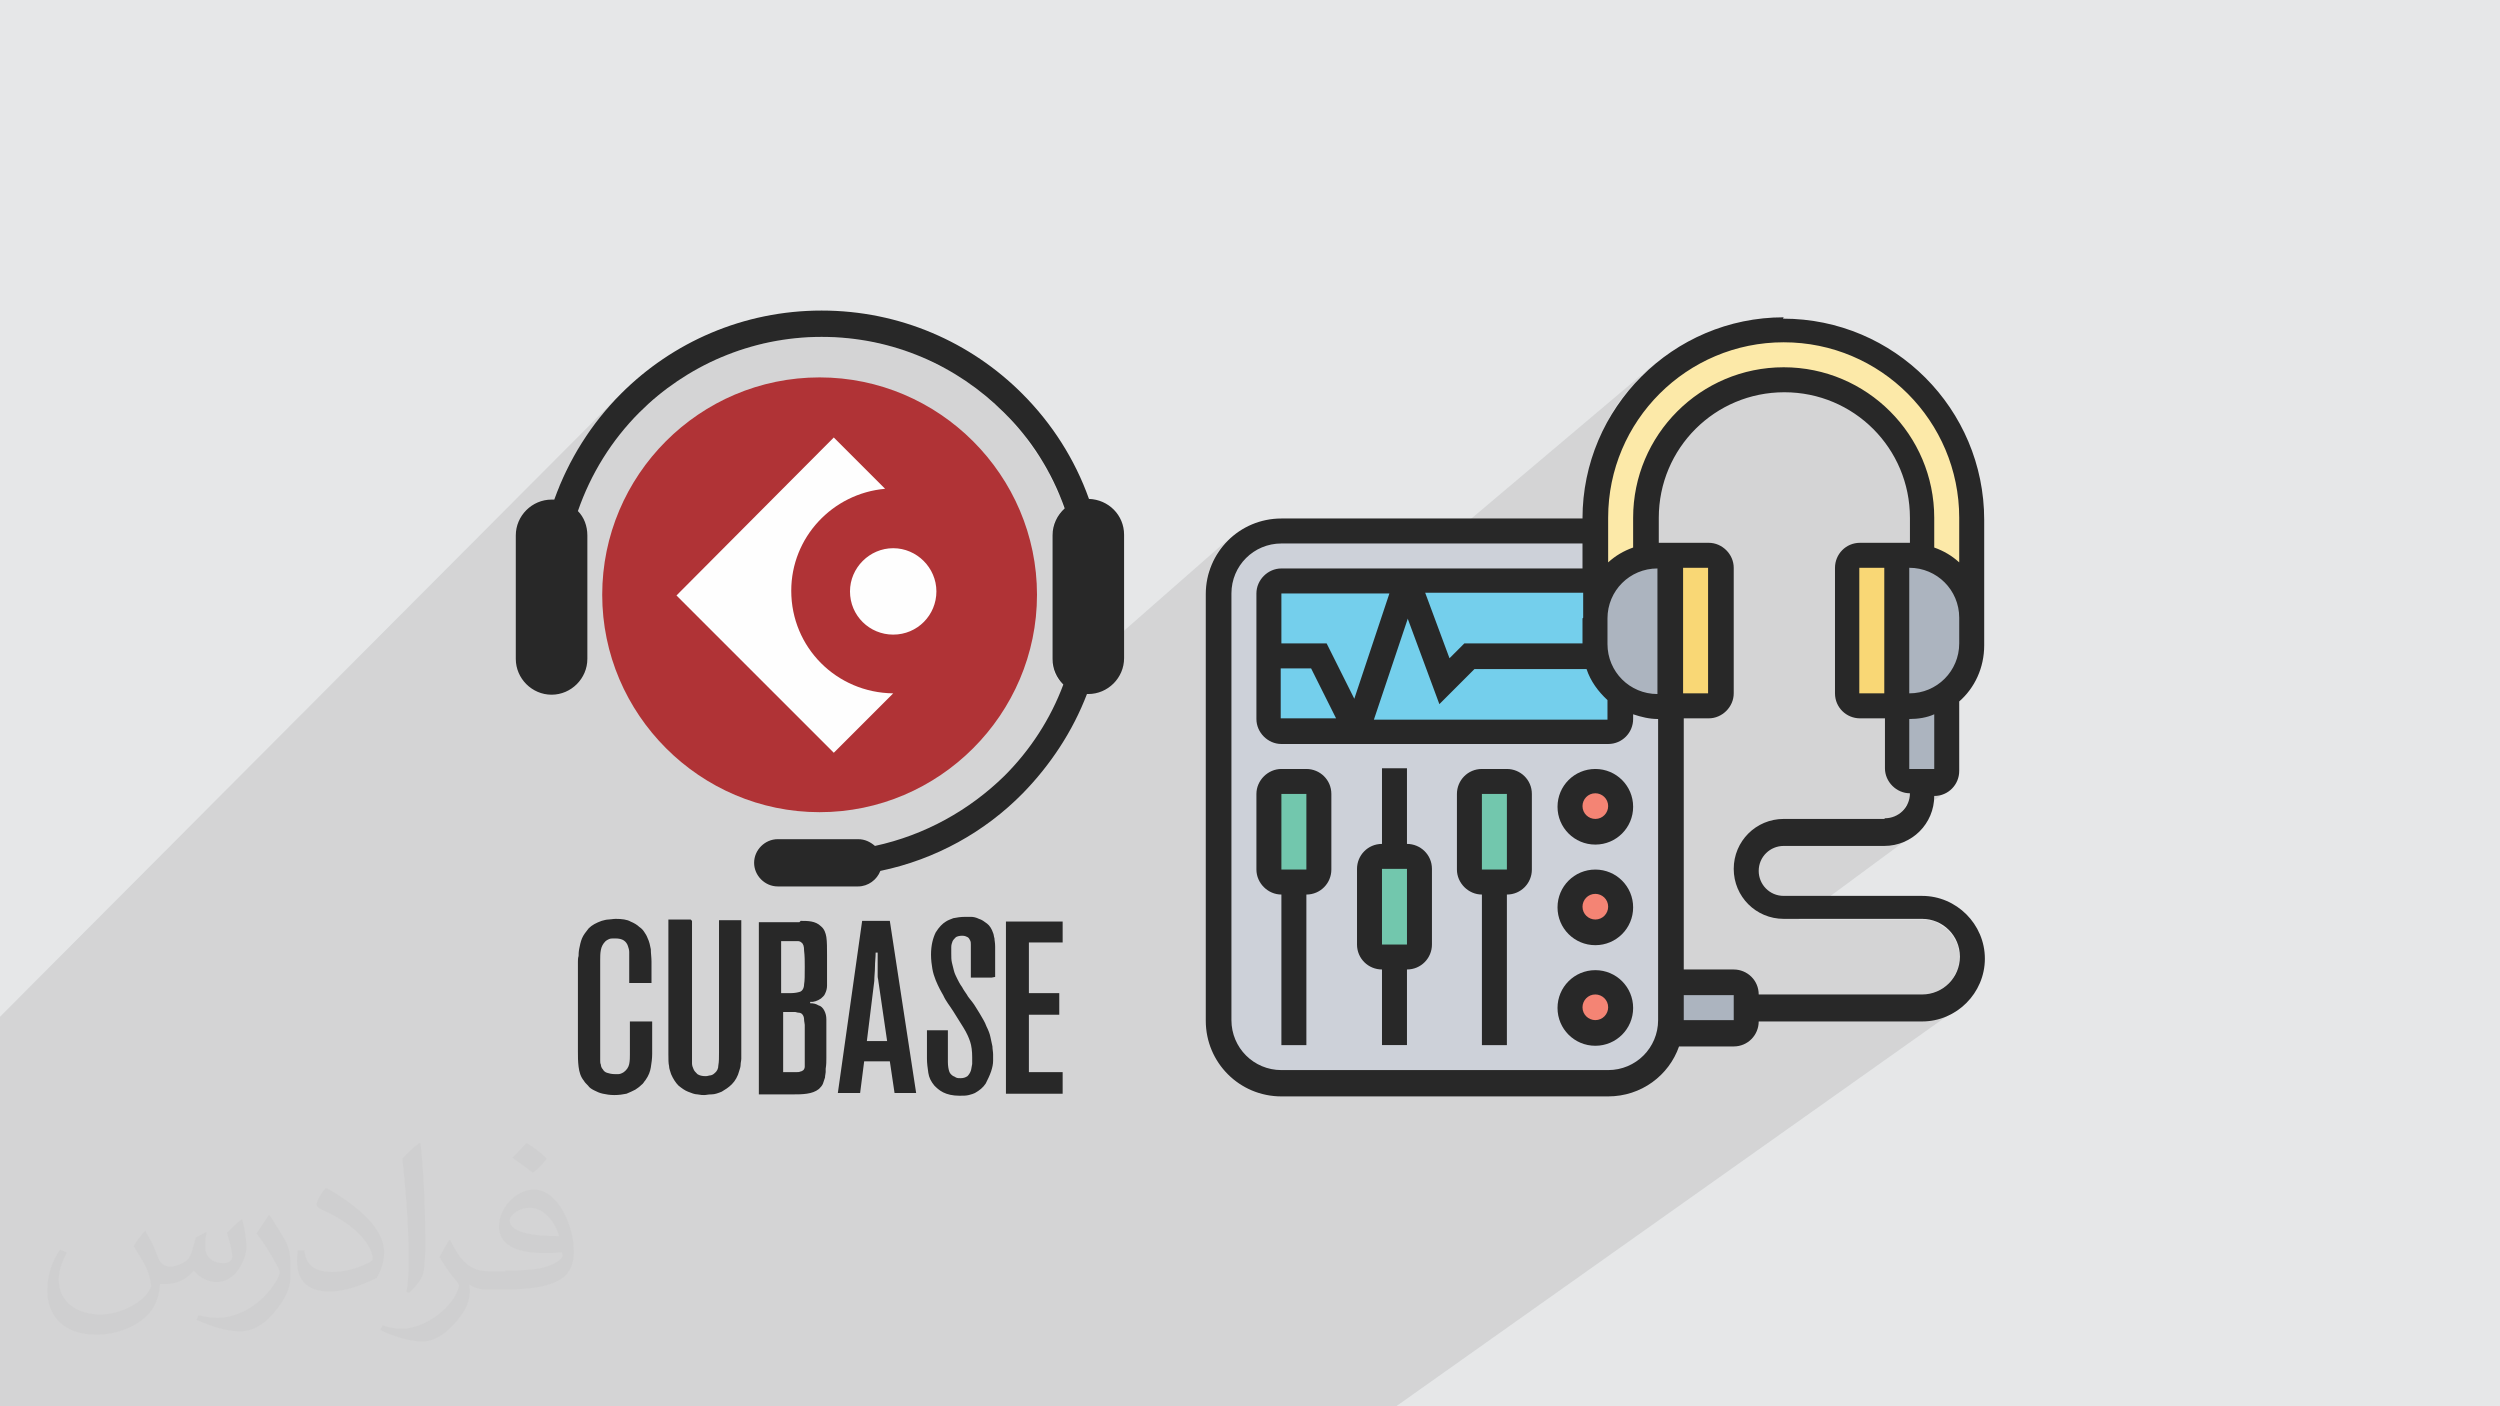
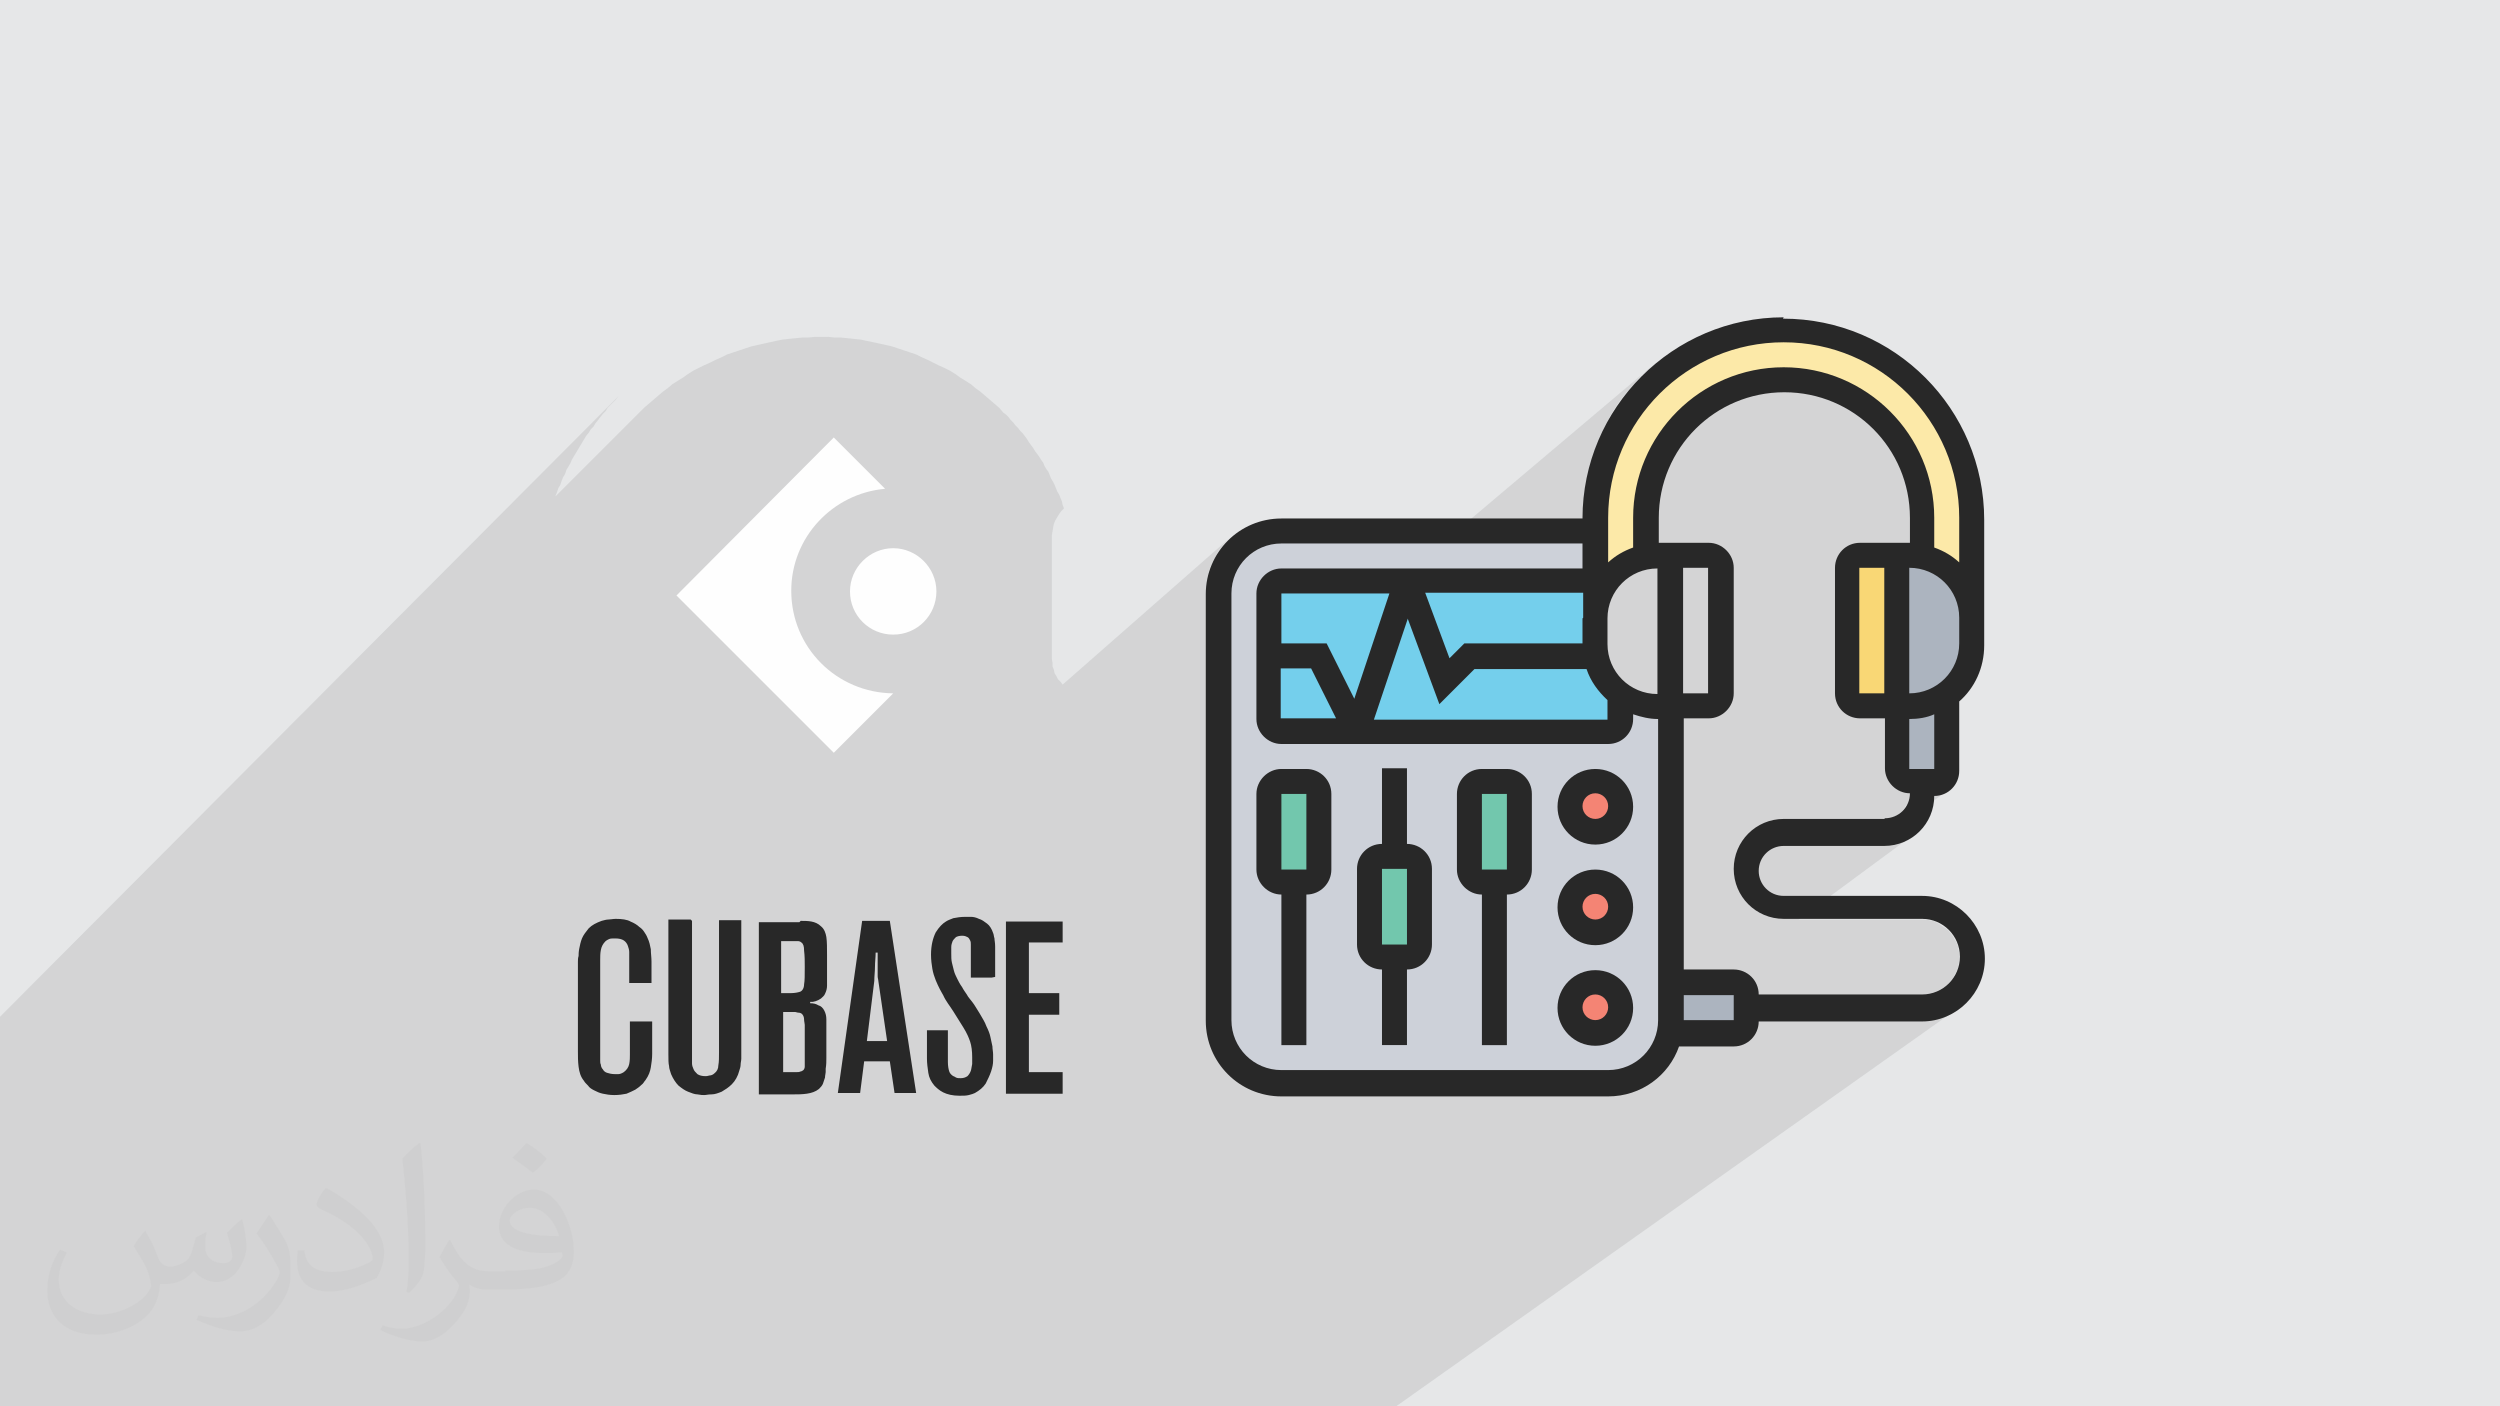
<svg xmlns="http://www.w3.org/2000/svg" xml:space="preserve" width="3.703in" height="2.083in" version="1.1" style="shape-rendering:geometricPrecision; text-rendering:geometricPrecision; image-rendering:optimizeQuality; fill-rule:evenodd; clip-rule:evenodd" viewBox="0 0 3703 2083" enable-background="new 0 0 256 256">
  <defs>
    <style type="text/css">
   
    .fil3 {fill:#282828}
    .fil4 {fill:#B03336}
    .fil0 {fill:#E6E7E8}
    .fil5 {fill:#FEFEFE}
    .fil13 {fill:#282828;fill-rule:nonzero}
    .fil7 {fill:#72C7AD;fill-rule:nonzero}
    .fil12 {fill:#74CFEC;fill-rule:nonzero}
    .fil9 {fill:#ACB4BF;fill-rule:nonzero}
    .fil6 {fill:#CDD1D9;fill-rule:nonzero}
    .fil8 {fill:#F48474;fill-rule:nonzero}
    .fil11 {fill:#F9D775;fill-rule:nonzero}
    .fil10 {fill:#FCE9A8;fill-rule:nonzero}
    .fil2 {fill:#373435;fill-opacity:0.031}
    .fil1 {fill:#373435;fill-opacity:0.102}
   
  </style>
  </defs>
  <g id="Layer_x0020_1">
    <polygon class="fil0" points="-3,0 3706,0 3706,2083 -3,2083 " />
    <polygon class="fil1" points="1602,2083 1592,2083 1591,2083 1569,2083 1553,2083 1552,2083 1546,2083 1537,2083 1536,2083 1529,2083 1525,2083 1523,2083 1518,2083 1514,2083 1507,2083 1490,2083 1490,2083 1484,2083 1479,2083 1471,2083 1463,2083 1463,2083 1452,2083 1452,2083 1447,2083 1447,2083 1447,2083 1442,2083 1430,2083 1424,2083 1420,2083 1413,2083 1410,2083 1399,2083 1396,2083 1396,2083 1386,2083 1378,2083 1375,2083 1369,2083 1362,2083 1353,2083 1346,2083 1342,2083 1332,2083 1315,2083 1306,2083 1303,2083 1290,2083 1280,2083 1279,2083 1275,2083 1270,2083 1265,2083 1259,2083 1259,2083 1258,2083 1254,2083 1253,2083 1249,2083 1248,2083 1244,2083 1243,2083 1242,2083 1238,2083 1238,2083 1237,2083 1235,2083 1235,2083 1233,2083 1227,2083 1227,2083 1216,2083 1212,2083 1210,2083 1207,2083 1205,2083 1202,2083 1200,2083 1198,2083 1195,2083 1189,2083 1186,2083 1185,2083 1175,2083 1174,2083 1174,2083 1164,2083 1159,2083 1159,2083 1158,2083 1154,2083 1150,2083 1150,2083 1147,2083 1144,2083 1143,2083 1131,2083 1125,2083 1124,2083 1124,2083 1124,2083 1122,2083 1117,2083 1115,2083 1108,2083 1102,2083 1100,2083 1099,2083 1091,2083 1085,2083 1084,2083 1074,2083 1071,2083 1068,2083 1068,2083 1063,2083 1059,2083 1051,2083 1051,2083 1042,2083 1038,2083 1033,2083 1030,2083 1024,2083 1018,2083 1010,2083 1007,2083 1004,2083 1004,2083 1004,2083 998,2083 996,2083 993,2083 992,2083 985,2083 985,2083 985,2083 979,2083 978,2083 975,2083 968,2083 963,2083 963,2083 957,2083 952,2083 948,2083 940,2083 925,2083 922,2083 921,2083 917,2083 909,2083 909,2083 904,2083 893,2083 889,2083 879,2083 876,2083 874,2083 870,2083 869,2083 867,2083 867,2083 867,2083 863,2083 863,2083 860,2083 858,2083 857,2083 855,2083 854,2083 851,2083 847,2083 833,2083 832,2083 831,2083 829,2083 829,2083 819,2083 817,2083 817,2083 811,2083 809,2083 806,2083 803,2083 799,2083 798,2083 798,2083 794,2083 791,2083 788,2083 780,2083 780,2083 778,2083 775,2083 773,2083 773,2083 763,2083 762,2083 759,2083 757,2083 752,2083 750,2083 748,2083 747,2083 745,2083 744,2083 739,2083 716,2083 715,2083 711,2083 711,2083 707,2083 706,2083 706,2083 705,2083 703,2083 700,2083 690,2083 685,2083 678,2083 674,2083 669,2083 668,2083 667,2083 667,2083 653,2083 651,2083 645,2083 643,2083 642,2083 639,2083 639,2083 635,2083 633,2083 630,2083 630,2083 626,2083 625,2083 622,2083 618,2083 609,2083 609,2083 606,2083 599,2083 599,2083 598,2083 595,2083 593,2083 593,2083 589,2083 585,2083 580,2083 577,2083 574,2083 569,2083 559,2083 557,2083 557,2083 553,2083 551,2083 544,2083 543,2083 529,2083 529,2083 527,2083 524,2083 519,2083 515,2083 514,2083 511,2083 509,2083 509,2083 508,2083 506,2083 506,2083 502,2083 500,2083 499,2083 496,2083 495,2083 495,2083 484,2083 479,2083 478,2083 477,2083 477,2083 471,2083 471,2083 465,2083 465,2083 458,2083 457,2083 456,2083 447,2083 444,2083 439,2083 432,2083 429,2083 417,2083 416,2083 413,2083 413,2083 413,2083 411,2083 401,2083 401,2083 400,2083 400,2083 399,2083 399,2083 398,2083 397,2083 394,2083 394,2083 393,2083 391,2083 388,2083 384,2083 380,2083 376,2083 369,2083 362,2083 362,2083 362,2083 358,2083 353,2083 352,2083 352,2083 344,2083 338,2083 333,2083 329,2083 316,2083 308,2083 303,2083 286,2083 286,2083 282,2083 261,2083 257,2083 257,2083 254,2083 227,2083 226,2083 215,2083 199,2083 187,2083 187,2083 180,2083 170,2083 159,2083 157,2083 150,2083 142,2083 135,2083 135,2083 133,2083 129,2083 127,2083 119,2083 109,2083 108,2083 98,2083 92,2083 92,2083 90,2083 64,2083 -3,2083 -3,2040 -3,2021 -3,1999 -3,1975 -3,1957 -3,1919 -3,1833 -3,1832 -3,1815 -3,1747 -3,1722 -3,1690 -3,1628 -3,1560 -3,1557 -3,1556 -3,1537 -3,1509 920,583 916,587 912,592 908,596 904,600 900,604 897,609 893,613 889,618 886,622 882,627 879,632 875,636 872,641 868,646 865,651 862,656 859,661 856,666 853,671 850,676 847,681 845,686 842,691 839,696 837,702 834,707 832,712 830,718 827,723 825,729 823,734 823,735 947,611 954,604 961,598 968,592 975,586 982,580 989,575 996,569 1004,564 1012,559 1019,554 1027,549 1035,545 1043,541 1052,537 1060,533 1069,529 1077,525 1086,522 1095,519 1104,516 1113,513 1122,511 1131,509 1140,507 1149,505 1159,503 1168,502 1178,501 1188,500 1197,500 1207,499 1217,499 1227,499 1237,500 1246,500 1256,501 1265,502 1275,503 1284,505 1294,507 1303,509 1312,511 1321,513 1330,516 1339,519 1348,522 1357,525 1365,529 1374,533 1382,537 1390,541 1399,545 1407,549 1415,554 1422,559 1430,564 1438,569 1445,575 1452,580 1459,586 1466,592 1473,598 1480,604 1486,611 1490,614 1494,618 1497,622 1501,626 1504,630 1508,634 1511,638 1515,642 1518,646 1521,650 1524,655 1527,659 1530,663 1533,668 1536,672 1539,676 1542,681 1545,685 1547,690 1550,695 1553,699 1555,704 1557,709 1560,714 1562,718 1564,723 1566,728 1569,733 1571,738 1573,743 1574,748 1576,753 1572,757 1569,761 1566,766 1563,771 1561,776 1560,781 1559,787 1558,793 1558,976 1559,982 1559,987 1561,992 1562,997 1565,1002 1567,1006 1571,1010 1574,1014 1827,792 1819,799 1812,807 1805,816 1800,825 1795,835 1791,845 1790,849 1839,807 1832,813 1826,819 1821,826 1816,834 1812,842 1809,851 1807,859 1850,821 1845,826 1840,831 1836,837 1832,843 1829,849 1827,856 1825,863 1824,871 1823,878 1823,894 1871,852 1877,847 1883,844 1890,842 1898,841 2093,841 2453,537 2442,547 2431,556 2422,567 2412,578 2403,589 2395,600 2387,613 2383,620 2464,551 2454,560 2444,569 2435,579 2426,589 2418,600 2410,611 2403,622 2397,632 2476,566 2467,574 2458,583 2449,592 2441,601 2433,611 2426,621 2419,632 2413,643 2407,654 2402,665 2399,671 2642,469 2642,469 2399,671 2397,677 2396,681 2500,595 2508,588 2517,582 2526,576 2535,571 2545,566 2555,561 2565,557 2575,554 2586,551 2597,548 2608,546 2619,545 2630,544 2642,544 2653,544 2664,545 2676,546 2687,548 2697,551 2708,554 2718,557 2728,561 2738,566 2748,571 2757,576 2766,582 2775,588 2784,595 2792,602 2799,609 2807,617 2814,625 2820,633 2827,642 2833,651 2838,660 2843,670 2847,680 2851,690 2855,700 2858,711 2860,722 2862,733 2864,744 2865,755 2865,767 2865,810 2870,812 2875,815 2880,817 2885,820 2889,823 2894,826 2898,829 2902,833 2887,844 2888,845 2894,850 2899,856 2904,863 2908,869 2912,876 2915,883 2917,891 2919,899 2920,907 2921,916 2921,916 2828,987 2828,1027 2835,1027 2843,1026 2850,1024 2857,1021 2863,1018 2869,1014 2875,1010 2828,1046 2832,1046 2836,1045 2839,1045 2843,1044 2847,1044 2851,1043 2854,1042 2858,1041 2861,1040 2865,1038 2868,1037 2871,1035 2874,1033 2878,1031 2881,1029 2884,1027 2828,1069 2828,1139 2865,1139 2840,1157 2865,1157 2869,1157 2872,1156 2875,1154 2823,1193 2821,1197 2817,1202 2811,1207 2753,1250 2765,1250 2865,1176 2872,1175 2879,1173 2886,1170 2777,1250 2790,1250 2798,1250 2805,1249 2813,1247 2819,1244 2826,1241 2832,1238 2664,1362 2846,1362 2852,1362 2857,1363 2863,1364 2868,1366 2873,1369 2877,1372 2882,1375 2886,1378 2889,1382 2893,1387 2895,1391 2898,1396 2900,1401 2901,1407 2902,1412 2902,1418 2902,1423 2901,1429 2900,1434 2898,1439 2895,1444 2893,1449 2889,1453 2886,1457 2882,1461 2877,1464 2812,1511 2846,1511 2856,1510 2865,1509 2874,1507 2882,1503 2891,1500 2898,1495 2068,2083 2041,2083 2010,2083 1973,2083 1853,2083 1843,2083 1832,2083 1819,2083 1814,2083 1808,2083 1788,2083 1785,2083 1779,2083 1779,2083 1758,2083 1757,2083 1754,2083 1730,2083 1729,2083 1721,2083 1717,2083 1707,2083 1700,2083 1689,2083 1683,2083 1683,2083 1671,2083 1669,2083 1668,2083 1660,2083 1656,2083 1645,2083 1635,2083 1631,2083 1631,2083 1629,2083 1626,2083 1624,2083 1624,2083 1623,2083 1613,2083 1609,2083 1603,2083 " />
    <path class="fil2" d="M216 1825c7,11 12,21 16,32 3,7 5,19 21,19 5,0 11,-2 17,-5 7,-3 12,-9 14,-17l6 -21 15 -8 1 1c-2,8 -2,15 -2,21 0,18 15,24 27,24 7,0 13,-3 13,-10 0,-8 -4,-23 -8,-35 7,-7 14,-14 22,-20l1 1c4,15 6,30 6,40 0,10 -4,20 -8,27 -7,14 -20,25 -36,25 -12,0 -25,-6 -34,-17l0 0c-9,11 -22,20 -43,20l-7 0c-1,14 -4,24 -9,33 -13,25 -50,42 -85,42 -49,0 -73,-28 -73,-66 0,-23 8,-45 19,-60l10 4c-7,14 -12,27 -12,40 0,35 29,52 62,52 31,0 68,-20 75,-42 -3,-25 -12,-36 -26,-59 4,-8 10,-15 17,-23l1 0 0 0zm564 -132c10,6 21,14 30,23 -6,8 -12,15 -21,21 -10,-8 -20,-15 -30,-22 7,-8 14,-15 21,-22l0 0 0 0zm5 96c-17,0 -30,11 -30,19 0,17 33,23 73,23 -5,-20 -22,-42 -43,-42l0 0 0 0 0 0 0 0zm-37 93c22,0 41,-1 55,-4 16,-4 30,-12 30,-18 0,-2 0,-3 -1,-5 -9,1 -19,1 -28,1 -29,0 -52,-7 -61,-23 -2,-4 -4,-10 -4,-15 0,-16 7,-31 19,-42 10,-9 21,-14 33,-14 20,0 37,17 48,42 6,14 11,30 11,51 0,14 -4,25 -12,34 -16,15 -45,21 -90,21l-21 0 0 0 -5 0c-11,0 -19,-2 -26,-7l-1 0c0,3 1,5 1,8 0,10 -3,23 -10,33 -20,30 -42,43 -60,43 -19,0 -42,-7 -63,-17l4 -7c7,3 16,5 29,5 34,0 78,-33 84,-64 -1,-3 -3,-6 -7,-10 -10,-12 -16,-22 -22,-32 5,-10 10,-18 14,-25l2 0c14,29 28,46 57,46l4 0 0 0 21 0 0 0 0 0 0 0 0 0 0 0zm-146 31c3,-14 3,-29 3,-43l0 -21c0,-39 -5,-96 -9,-133 7,-8 17,-17 25,-23l2 1c5,47 7,101 7,151 0,13 -1,26 -2,35 -1,12 -8,21 -22,35l-3 -1 0 0zm-151 -62c1,18 10,33 41,33 20,0 36,-5 55,-14 3,-2 5,-3 5,-5 0,-12 -9,-27 -24,-41 -14,-13 -34,-25 -51,-32 -6,-3 -8,-5 -8,-8 0,-5 7,-17 13,-24l2 0c20,11 43,27 60,44 15,16 25,33 25,51 0,13 -4,26 -11,38 -23,11 -47,20 -70,20 -29,0 -48,-13 -48,-45 0,-3 0,-9 1,-16l10 0 0 0 0 0 0 0 0 0 0 0zm-52 -52l18 29c7,11 13,22 13,41l0 24c0,19 -12,39 -32,60 -15,14 -29,19 -42,19 -19,0 -40,-6 -65,-17l3 -7c8,2 17,4 28,4 36,0 72,-26 89,-58 2,-4 3,-7 3,-9 0,-4 -2,-8 -4,-11 -9,-17 -19,-33 -30,-47 6,-9 12,-18 18,-27l2 0 0 0 0 0 0 0 0 0 0 0z" />
    <g id="_1756889897344">
      <g>
        <path class="fil3" d="M965 1456l-33 0 0 -39c0,-1 0,-4 0,-7 0,-3 -1,-6 -2,-9 -1,-3 -3,-6 -6,-8 -3,-2 -7,-3 -13,-3 -4,0 -7,0 -9,1 -2,1 -4,2 -5,3 -4,4 -6,8 -7,13 -1,5 -1,10 -1,15l0 141c0,1 0,3 0,4 0,1 0,3 0,4 0,2 0,4 1,6 0,2 1,5 3,7 1,2 3,4 6,5 3,1 7,2 12,2 1,0 3,0 5,0 2,0 5,-1 8,-3 4,-3 7,-7 8,-12 1,-5 1,-10 1,-14l0 -49 33 0 0 48c0,7 -1,14 -2,20 -1,6 -3,12 -8,19 -2,2 -3,5 -6,7 -3,3 -6,5 -9,7 -4,2 -8,4 -13,6 -5,1 -11,2 -18,2 -7,0 -12,-1 -17,-2 -5,-1 -9,-3 -13,-5 -4,-2 -7,-4 -9,-7 -3,-3 -5,-5 -6,-7 -5,-6 -7,-13 -8,-21 -1,-8 -1,-15 -1,-23l0 -123c0,-3 0,-6 0,-9 0,-3 0,-6 1,-9 0,-2 0,-6 1,-11 1,-5 2,-10 4,-15 2,-5 6,-10 10,-15 5,-5 11,-8 19,-11 4,-1 7,-2 10,-2 3,0 7,-1 11,-1 9,0 17,1 22,4 5,2 10,5 13,8 3,2 5,4 7,7 2,3 4,6 5,9 3,6 4,12 5,17 0,6 1,12 1,18l0 32 0 0 0 0zm60 -92l0 0 0 197c0,1 0,3 0,4 0,1 0,3 0,4 0,1 0,3 0,6 0,3 1,6 2,8 1,3 3,5 6,8 3,2 7,3 12,3 1,0 3,0 6,-1 2,0 5,-1 7,-3 4,-3 6,-7 6,-12 1,-5 1,-12 1,-20l0 -195 33 0 0 193c0,0 0,2 0,4 0,2 0,5 0,8 0,3 -1,6 -1,9 0,3 -1,6 -2,9 -2,8 -6,15 -11,20 -5,5 -10,8 -15,11 -5,2 -10,4 -15,4 -5,0 -8,1 -11,1 -2,0 -5,0 -10,-1 -4,0 -9,-2 -14,-4 -5,-2 -9,-5 -14,-9 -4,-4 -8,-10 -11,-17 -1,-4 -3,-8 -3,-12 -1,-4 -1,-10 -1,-18l0 -199 33 0 0 0 0 0zm161 0l0 0c5,0 11,0 16,1 5,1 10,3 14,7 5,4 7,10 8,16 1,7 1,16 1,27 0,2 0,4 0,6 0,2 0,4 0,7 0,4 0,8 0,12 0,4 0,8 0,12 0,1 0,3 0,8 0,4 -1,8 -3,12 -1,3 -4,5 -6,7 -3,2 -5,3 -8,4 -1,0 -3,1 -5,1 -2,0 -3,0 -3,0l0 2c5,0 9,1 12,3 4,1 7,4 9,8 2,4 3,8 3,13 0,5 0,12 0,21 0,3 0,7 0,10 0,3 0,6 0,10 0,5 0,10 0,16 0,5 0,10 -1,16 0,1 0,2 0,5 0,2 -1,5 -1,8 -1,3 -2,6 -3,9 -1,3 -4,6 -6,8 -5,4 -11,6 -18,7 -7,1 -13,1 -19,1l-52 0 0 -255 60 0 0 0 0 0zm-27 107l0 0 13 0c5,0 10,-1 13,-2 3,-1 6,-5 6,-11 1,-5 1,-14 1,-26 0,-8 0,-16 -1,-24 0,-6 -1,-10 -4,-12 -1,-1 -3,-2 -5,-2 -2,0 -4,0 -8,0l-17 0 0 77 0 0 0 0zm0 117l0 0 17 0c2,0 4,0 5,0 2,0 3,0 5,-1 1,0 3,-1 4,-2 1,-1 2,-3 2,-5 0,-1 0,-3 0,-5 0,-3 0,-5 0,-9 0,-3 0,-7 0,-11 0,-4 0,-8 0,-11 0,-4 0,-9 0,-13 0,-4 0,-8 0,-13 0,-2 -1,-5 -1,-8 0,-3 -1,-6 -3,-8 -1,-1 -3,-2 -5,-2 -2,0 -4,-1 -5,-1l-18 0 0 89 0 0 0 0zm199 31l0 0 -33 0 -7 -47 -38 0 -6 47 -33 0 36 -255 41 0 39 255 0 0zm-74 -77l0 0 30 0 -13 -89c0,-2 -1,-4 -1,-7 0,-2 0,-4 0,-7 0,-5 0,-9 0,-14 0,-5 0,-9 0,-14l-3 0c0,7 -1,14 -1,21 0,7 -1,14 -1,21l-11 89 0 0zm185 -94l0 0 -31 0 0 -45c0,-1 0,-2 0,-4 0,-2 0,-4 -1,-6 -1,-2 -2,-4 -4,-5 -2,-1 -4,-2 -8,-2 -4,0 -7,1 -9,2 -2,2 -4,4 -5,6 -1,3 -2,5 -2,9 0,3 0,6 0,9 0,5 0,10 1,14 1,4 2,8 3,12 1,4 3,8 5,12 2,4 4,8 7,12 2,4 5,8 7,11 2,4 5,7 8,11 4,5 7,11 11,17 4,7 8,13 10,19 3,6 5,11 6,16 1,5 2,10 3,14 0,4 1,8 1,12 0,1 0,4 0,9 0,5 -1,10 -3,16 -2,6 -5,12 -8,18 -4,6 -9,10 -16,14 -2,1 -5,2 -9,3 -4,1 -8,1 -14,1 -10,0 -18,-2 -24,-5 -6,-3 -10,-7 -13,-10 -5,-6 -8,-12 -9,-19 -1,-7 -2,-14 -2,-21l0 -42 31 0 0 47c0,6 1,11 2,14 1,3 3,5 6,7 1,0 2,1 4,2 2,1 4,1 7,1 4,0 7,-1 10,-3 2,-2 4,-5 5,-8 1,-3 1,-6 2,-10 0,-3 0,-7 0,-10 0,-9 -1,-17 -3,-23 -2,-6 -5,-13 -10,-21 -5,-8 -10,-16 -15,-24 -5,-8 -11,-15 -15,-24 -1,-2 -3,-5 -5,-9 -2,-4 -4,-8 -6,-13 -2,-5 -4,-11 -5,-17 -1,-6 -2,-13 -2,-21 0,-14 3,-25 7,-33 5,-8 10,-13 15,-16 3,-2 6,-3 11,-5 5,-1 11,-2 18,-2 2,0 4,0 8,0 4,0 8,1 12,3 4,1 8,4 12,7 4,3 7,8 9,14 1,2 1,5 2,8 0,3 1,6 1,12l0 45 0 0 0 0 0 0zm105 -84l0 0 0 32 -50 0 0 75 45 0 0 32 -45 0 0 85 50 0 0 32 -84 0 0 -255 84 0 0 0z" />
-         <path class="fil3" d="M821 740c21,-59 55,-113 99,-157 76,-76 181,-123 297,-123 116,0 221,47 297,123 44,44 78,97 99,156 29,1 52,24 52,53l0 183c0,29 -24,53 -53,53 -1,0 -1,0 -2,0 -21,55 -54,105 -95,147 -56,57 -129,98 -211,115 -5,13 -18,23 -33,23l-119 0c-19,0 -35,-16 -35,-35 0,-19 16,-35 35,-35l119 0c10,0 18,4 25,10 74,-16 140,-53 192,-104 38,-38 68,-84 87,-135 -10,-10 -16,-23 -16,-38l0 -183c0,-16 7,-30 18,-40 -19,-54 -50,-103 -90,-142 -69,-69 -164,-112 -270,-112 -105,0 -201,43 -270,112 -41,41 -72,91 -91,146 9,9 14,22 14,36l0 183c0,29 -24,53 -53,53 -29,0 -53,-24 -53,-53l0 -183c0,-29 24,-53 53,-53 1,0 3,0 4,0l0 0 0 0z" />
-         <path class="fil4" d="M1214 1203c177,0 322,-145 322,-322 0,-177 -145,-322 -322,-322 -178,0 -322,145 -322,322 0,177 145,322 322,322z" />
        <path class="fil5" d="M1323 1027l-88 88 -233 -233 233 -234 76 76c-78,7 -139,72 -139,151 0,84 67,151 151,152l0 0zm0 -215l0 0c-35,0 -64,29 -64,64 0,36 29,64 64,64 36,0 64,-29 64,-64 0,-35 -29,-64 -64,-64z" />
      </g>
      <g>
        <path class="fil6" d="M2400 1027c-18,-13 -31,-33 -35,-56 -1,-6 -2,-12 -2,-19l0 -167 -465 0c-51,0 -93,42 -93,93l0 632c0,51 42,93 93,93l484 0c51,0 93,-42 93,-93l0 -465 -19 0c-21,0 -40,-7 -56,-19l0 0z" />
        <path class="fil7" d="M1953 1176l0 112c0,10 -8,19 -19,19l-37 0c-10,0 -19,-8 -19,-19l0 -112c0,-10 8,-19 19,-19l37 0c10,0 19,8 19,19z" />
        <path class="fil7" d="M2102 1288l0 112c0,10 -8,19 -19,19l-37 0c-10,0 -19,-8 -19,-19l0 -112c0,-10 8,-19 19,-19l37 0c10,0 19,8 19,19z" />
        <path class="fil7" d="M2251 1176l0 112c0,10 -8,19 -19,19l-37 0c-10,0 -19,-8 -19,-19l0 -112c0,-10 8,-19 19,-19l37 0c10,0 19,8 19,19z" />
-         <path class="fil8" d="M2363 1455c21,0 37,17 37,37 0,21 -17,37 -37,37 -21,0 -37,-17 -37,-37 0,-21 17,-37 37,-37z" />
+         <path class="fil8" d="M2363 1455c21,0 37,17 37,37 0,21 -17,37 -37,37 -21,0 -37,-17 -37,-37 0,-21 17,-37 37,-37" />
        <path class="fil8" d="M2363 1306c21,0 37,17 37,37 0,21 -17,37 -37,37 -21,0 -37,-17 -37,-37 0,-21 17,-37 37,-37z" />
        <path class="fil8" d="M2363 1157c21,0 37,17 37,37 0,21 -17,37 -37,37 -21,0 -37,-17 -37,-37 0,-21 17,-37 37,-37z" />
        <path class="fil9" d="M2586 1492l0 19c0,10 -8,19 -19,19l-95 0c1,-6 2,-12 2,-19l0 -56 93 0c10,0 19,8 19,19l0 19 0 0z" />
        <path class="fil9" d="M2828 1046c21,0 40,-7 56,-19l0 112c0,10 -8,19 -19,19l-37 0c-10,0 -19,-8 -19,-19l0 -93 19 0z" />
        <path class="fil10" d="M2363 860l0 -93c0,-154 125,-279 279,-279 77,0 147,31 197,82 51,50 82,120 82,197l0 149c0,-45 -32,-83 -74,-91l0 -58c0,-57 -23,-108 -60,-145 -37,-37 -88,-60 -145,-60 -113,0 -205,92 -205,205l0 58c-42,9 -74,46 -74,91l0 -56 0 0z" />
-         <path class="fil9" d="M2474 823l0 223 -19 0c-21,0 -40,-7 -56,-19 -18,-13 -31,-33 -35,-56 -1,-6 -2,-12 -2,-19l0 -37c0,-45 32,-83 74,-91 6,-1 12,-2 19,-2l19 0 0 0z" />
        <path class="fil9" d="M2921 916l0 37c0,30 -15,57 -37,74 -15,12 -35,19 -56,19l-19 0 0 -223 19 0c6,0 13,1 19,2 42,9 74,46 74,91l0 0z" />
-         <path class="fil11" d="M2549 841l0 186c0,10 -8,19 -19,19l-56 0 0 -223 56 0c10,0 19,8 19,19l0 0z" />
        <path class="fil11" d="M2809 823l0 223 -56 0c-10,0 -19,-8 -19,-19l0 -186c0,-10 8,-19 19,-19l56 0 0 0z" />
        <path class="fil12" d="M2365 971c-1,-6 -2,-12 -2,-19l0 -93 -465 0c-10,0 -19,8 -19,19l0 186c0,10 8,19 19,19l484 0c10,0 19,-8 19,-19l0 -37c-18,-13 -31,-33 -35,-56l0 0z" />
        <path class="fil13" d="M2902 953c0,41 -33,74 -74,74l0 -186c41,0 74,33 74,74l0 37zm-37 186l-37 0 0 -74c13,0 26,-2 37,-7l0 81zm-74 -298l0 186 -37 0 0 -186 37 0zm0 372l-149 0c-41,0 -74,33 -74,74 0,41 33,74 74,74l205 0c31,0 56,25 56,56 0,31 -25,56 -56,56l-242 0c0,-21 -17,-37 -37,-37l-74 0 0 -372 37 0c20,0 37,-17 37,-37l0 -186c0,-20 -17,-37 -37,-37l-74 0 0 -37c0,-103 83,-186 186,-186 103,0 186,83 186,186l0 37 -74 0c-21,0 -37,17 -37,37l0 186c0,21 17,37 37,37l37 0 0 74c0,20 17,37 37,37 0,21 -17,37 -37,37l0 0zm-223 298l-74 0 0 -37 74 0 0 37zm-112 0c0,41 -33,74 -74,74l-484 0c-41,0 -74,-33 -74,-74l0 -632c0,-41 33,-74 74,-74l446 0 0 37 -446 0c-20,0 -37,17 -37,37l0 186c0,20 17,37 37,37l484 0c21,0 37,-17 37,-37l0 -7c12,4 24,7 37,7l0 446 0 0zm37 -670l37 0 0 186 -37 0 0 -186zm-112 112l0 -37c0,-41 33,-74 74,-74l0 186c-41,0 -74,-33 -74,-74zm-296 -37l47 127 52 -52 166 0c6,18 17,33 31,46l0 29 -346 0 50 -149 0 0zm-187 37l0 -74 160 0 -52 156 -41 -82 -67 0zm0 37l44 0 37 74 -82 0 0 -74 0 0zm446 -74l0 37 -175 0 -22 22 -36 -97 234 0 0 37 0 0zm298 -409c144,0 260,117 260,260l0 66c-11,-10 -23,-17 -37,-22l0 -44c0,-123 -100,-223 -223,-223 -123,0 -223,100 -223,223l0 44c-14,5 -26,12 -37,22l0 -66c0,-144 117,-260 260,-260zm0 -37c-164,0 -298,134 -298,298l-446 0c-62,0 -112,50 -112,112l0 632c0,62 50,112 112,112l484 0c49,0 90,-31 105,-74l81 0c21,0 37,-17 37,-37l242 0c51,0 93,-42 93,-93 0,-51 -42,-93 -93,-93l-205 0c-21,0 -37,-17 -37,-37 0,-21 17,-37 37,-37l149 0c41,0 74,-33 74,-74 21,0 37,-17 37,-37l0 -103c23,-20 37,-50 37,-83l0 -186c0,-164 -133,-298 -298,-298l0 0z" />
        <path class="fil13" d="M1898 1288l0 -112 37 0 0 112 -37 0zm37 -149l-37 0c-20,0 -37,17 -37,37l0 112c0,20 17,37 37,37l0 223 37 0 0 -223c21,0 37,-17 37,-37l0 -112c0,-21 -17,-37 -37,-37z" />
        <path class="fil13" d="M2195 1288l0 -112 37 0 0 112 -37 0zm37 -149l-37 0c-21,0 -37,17 -37,37l0 112c0,20 17,37 37,37l0 223 37 0 0 -223c21,0 37,-17 37,-37l0 -112c0,-21 -17,-37 -37,-37z" />
        <path class="fil13" d="M2047 1399l0 -112 37 0 0 112 -37 0zm37 -149l0 -112 -37 0 0 112c-21,0 -37,17 -37,37l0 112c0,21 17,37 37,37l0 112 37 0 0 -112c21,0 37,-17 37,-37l0 -112c0,-21 -17,-37 -37,-37z" />
        <path class="fil13" d="M2363 1213c-10,0 -19,-8 -19,-19 0,-10 8,-19 19,-19 10,0 19,8 19,19 0,10 -8,19 -19,19zm0 -74c-31,0 -56,25 -56,56 0,31 25,56 56,56 31,0 56,-25 56,-56 0,-31 -25,-56 -56,-56z" />
        <path class="fil13" d="M2363 1362c-10,0 -19,-8 -19,-19 0,-10 8,-19 19,-19 10,0 19,8 19,19 0,10 -8,19 -19,19zm0 -74c-31,0 -56,25 -56,56 0,31 25,56 56,56 31,0 56,-25 56,-56 0,-31 -25,-56 -56,-56z" />
        <path class="fil13" d="M2363 1511c-10,0 -19,-8 -19,-19 0,-10 8,-19 19,-19 10,0 19,8 19,19 0,10 -8,19 -19,19zm0 -74c-31,0 -56,25 -56,56 0,31 25,56 56,56 31,0 56,-25 56,-56 0,-31 -25,-56 -56,-56z" />
      </g>
    </g>
  </g>
</svg>